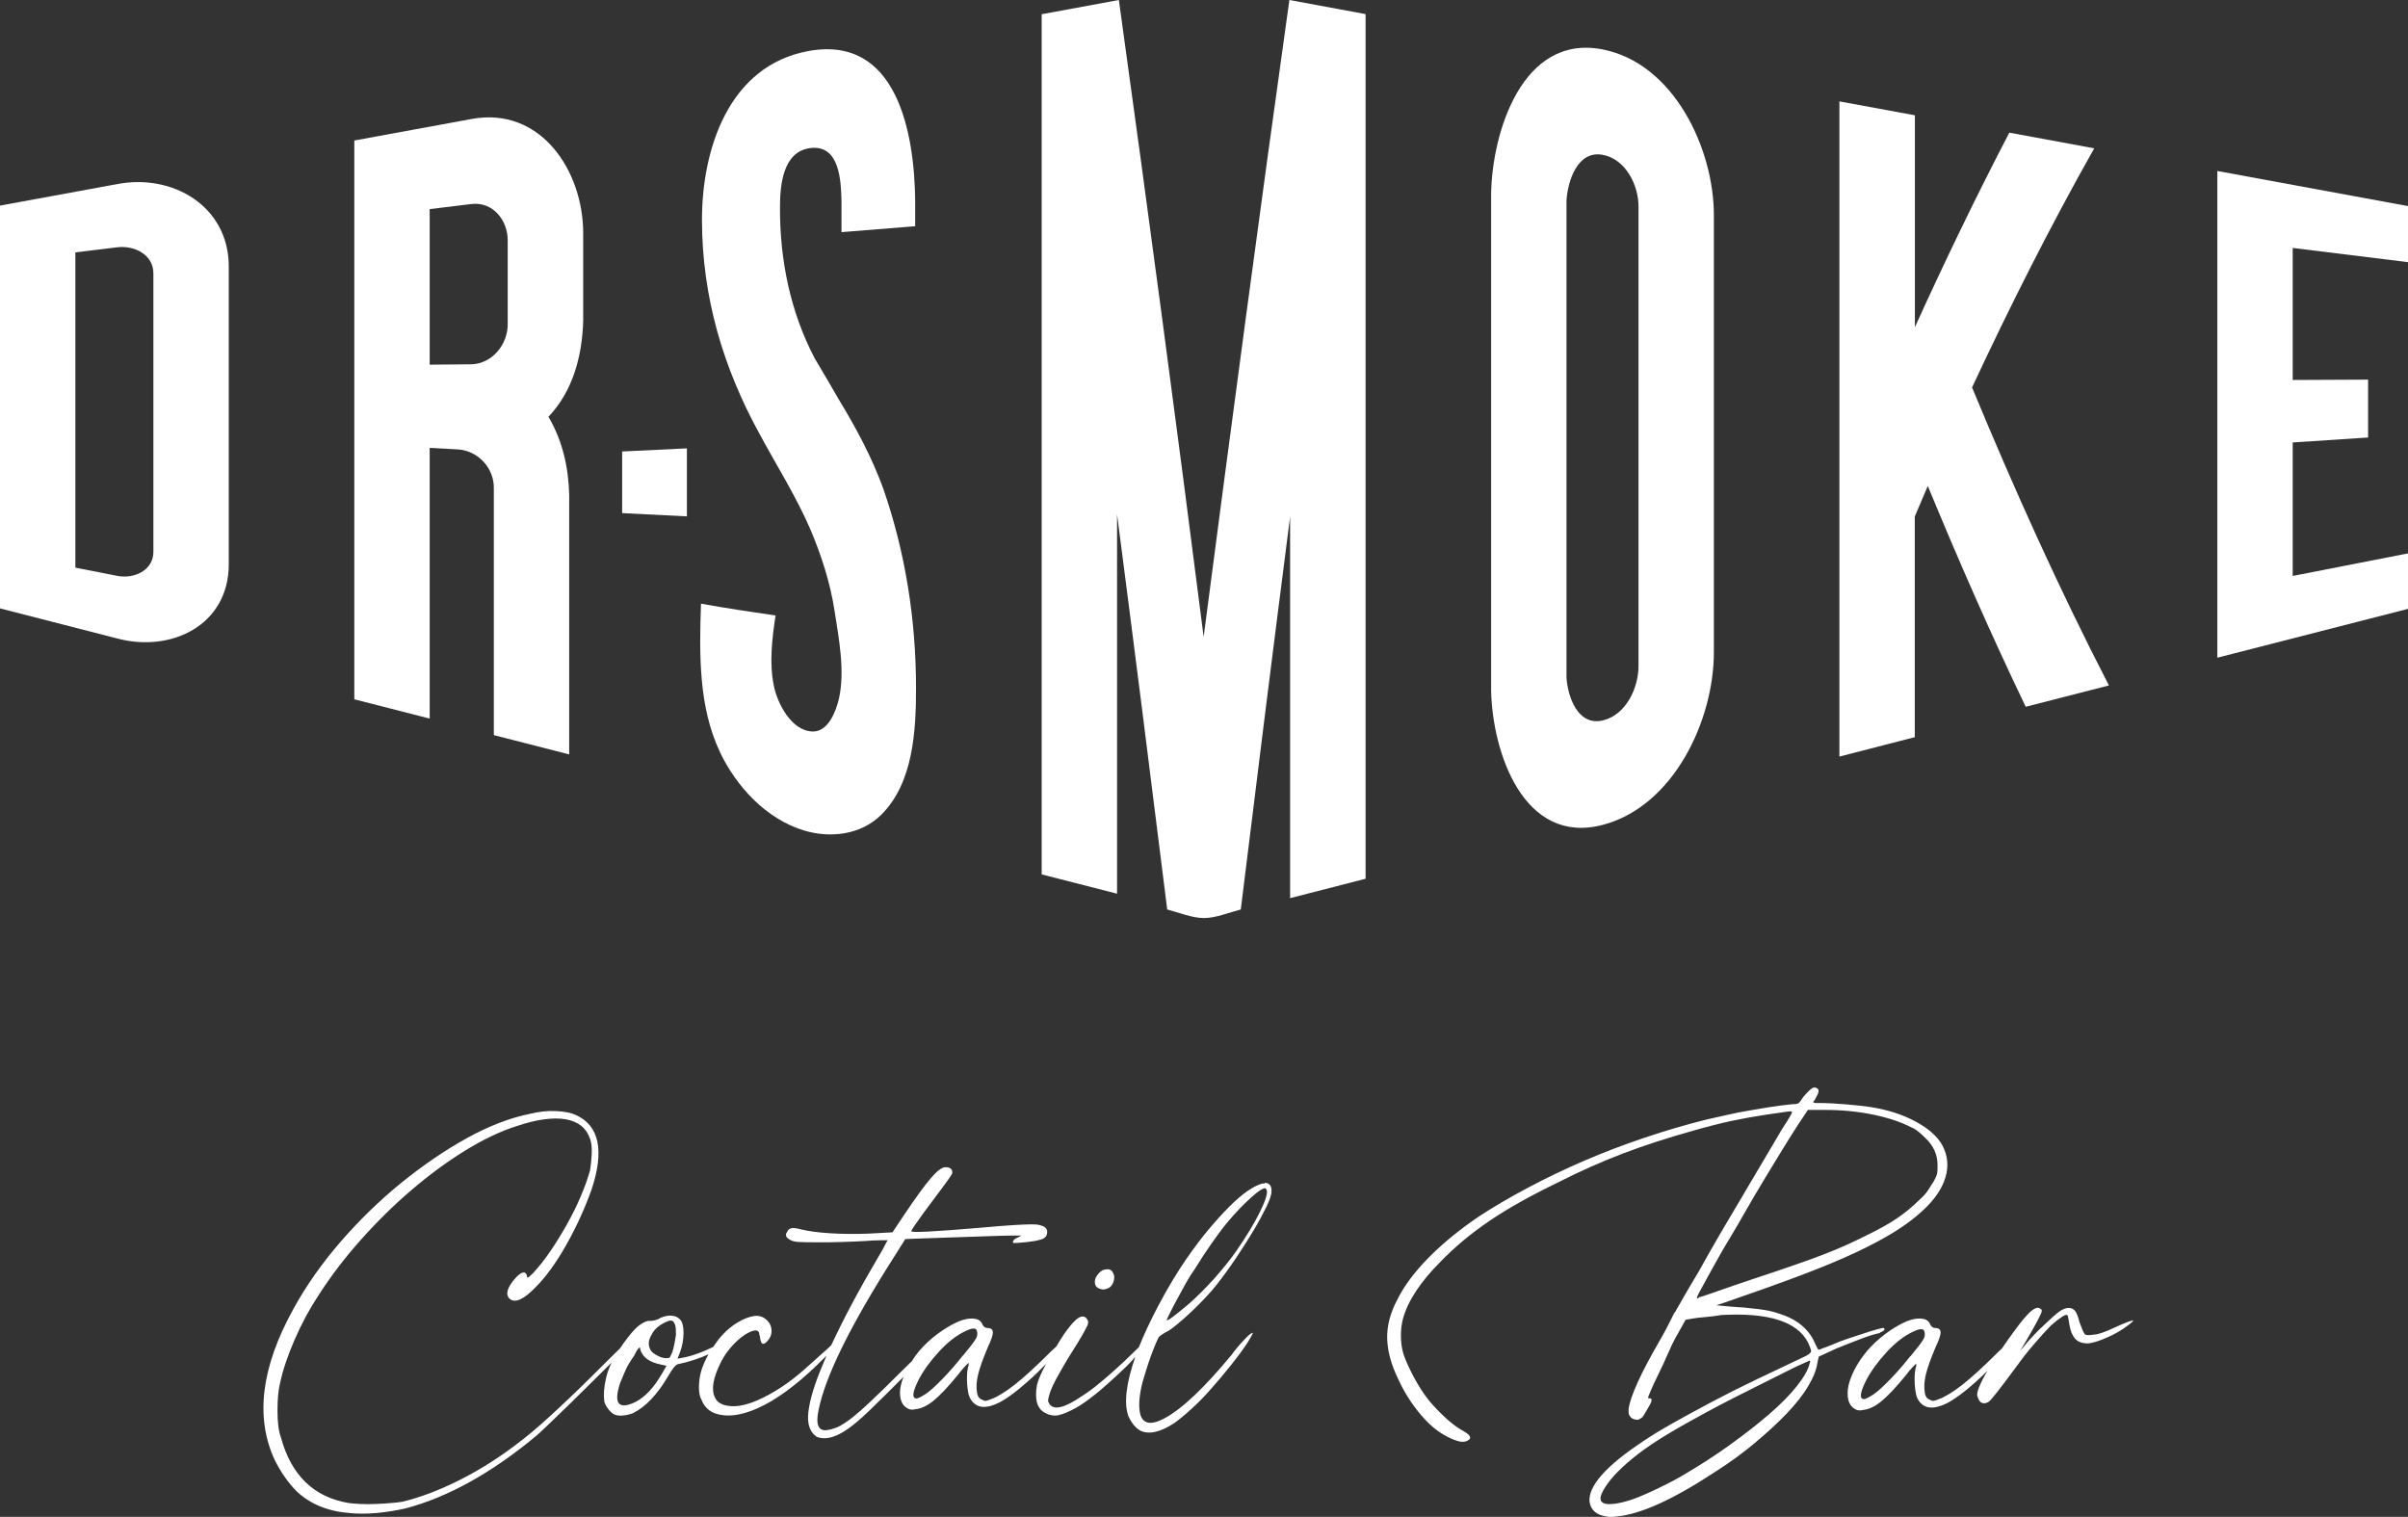
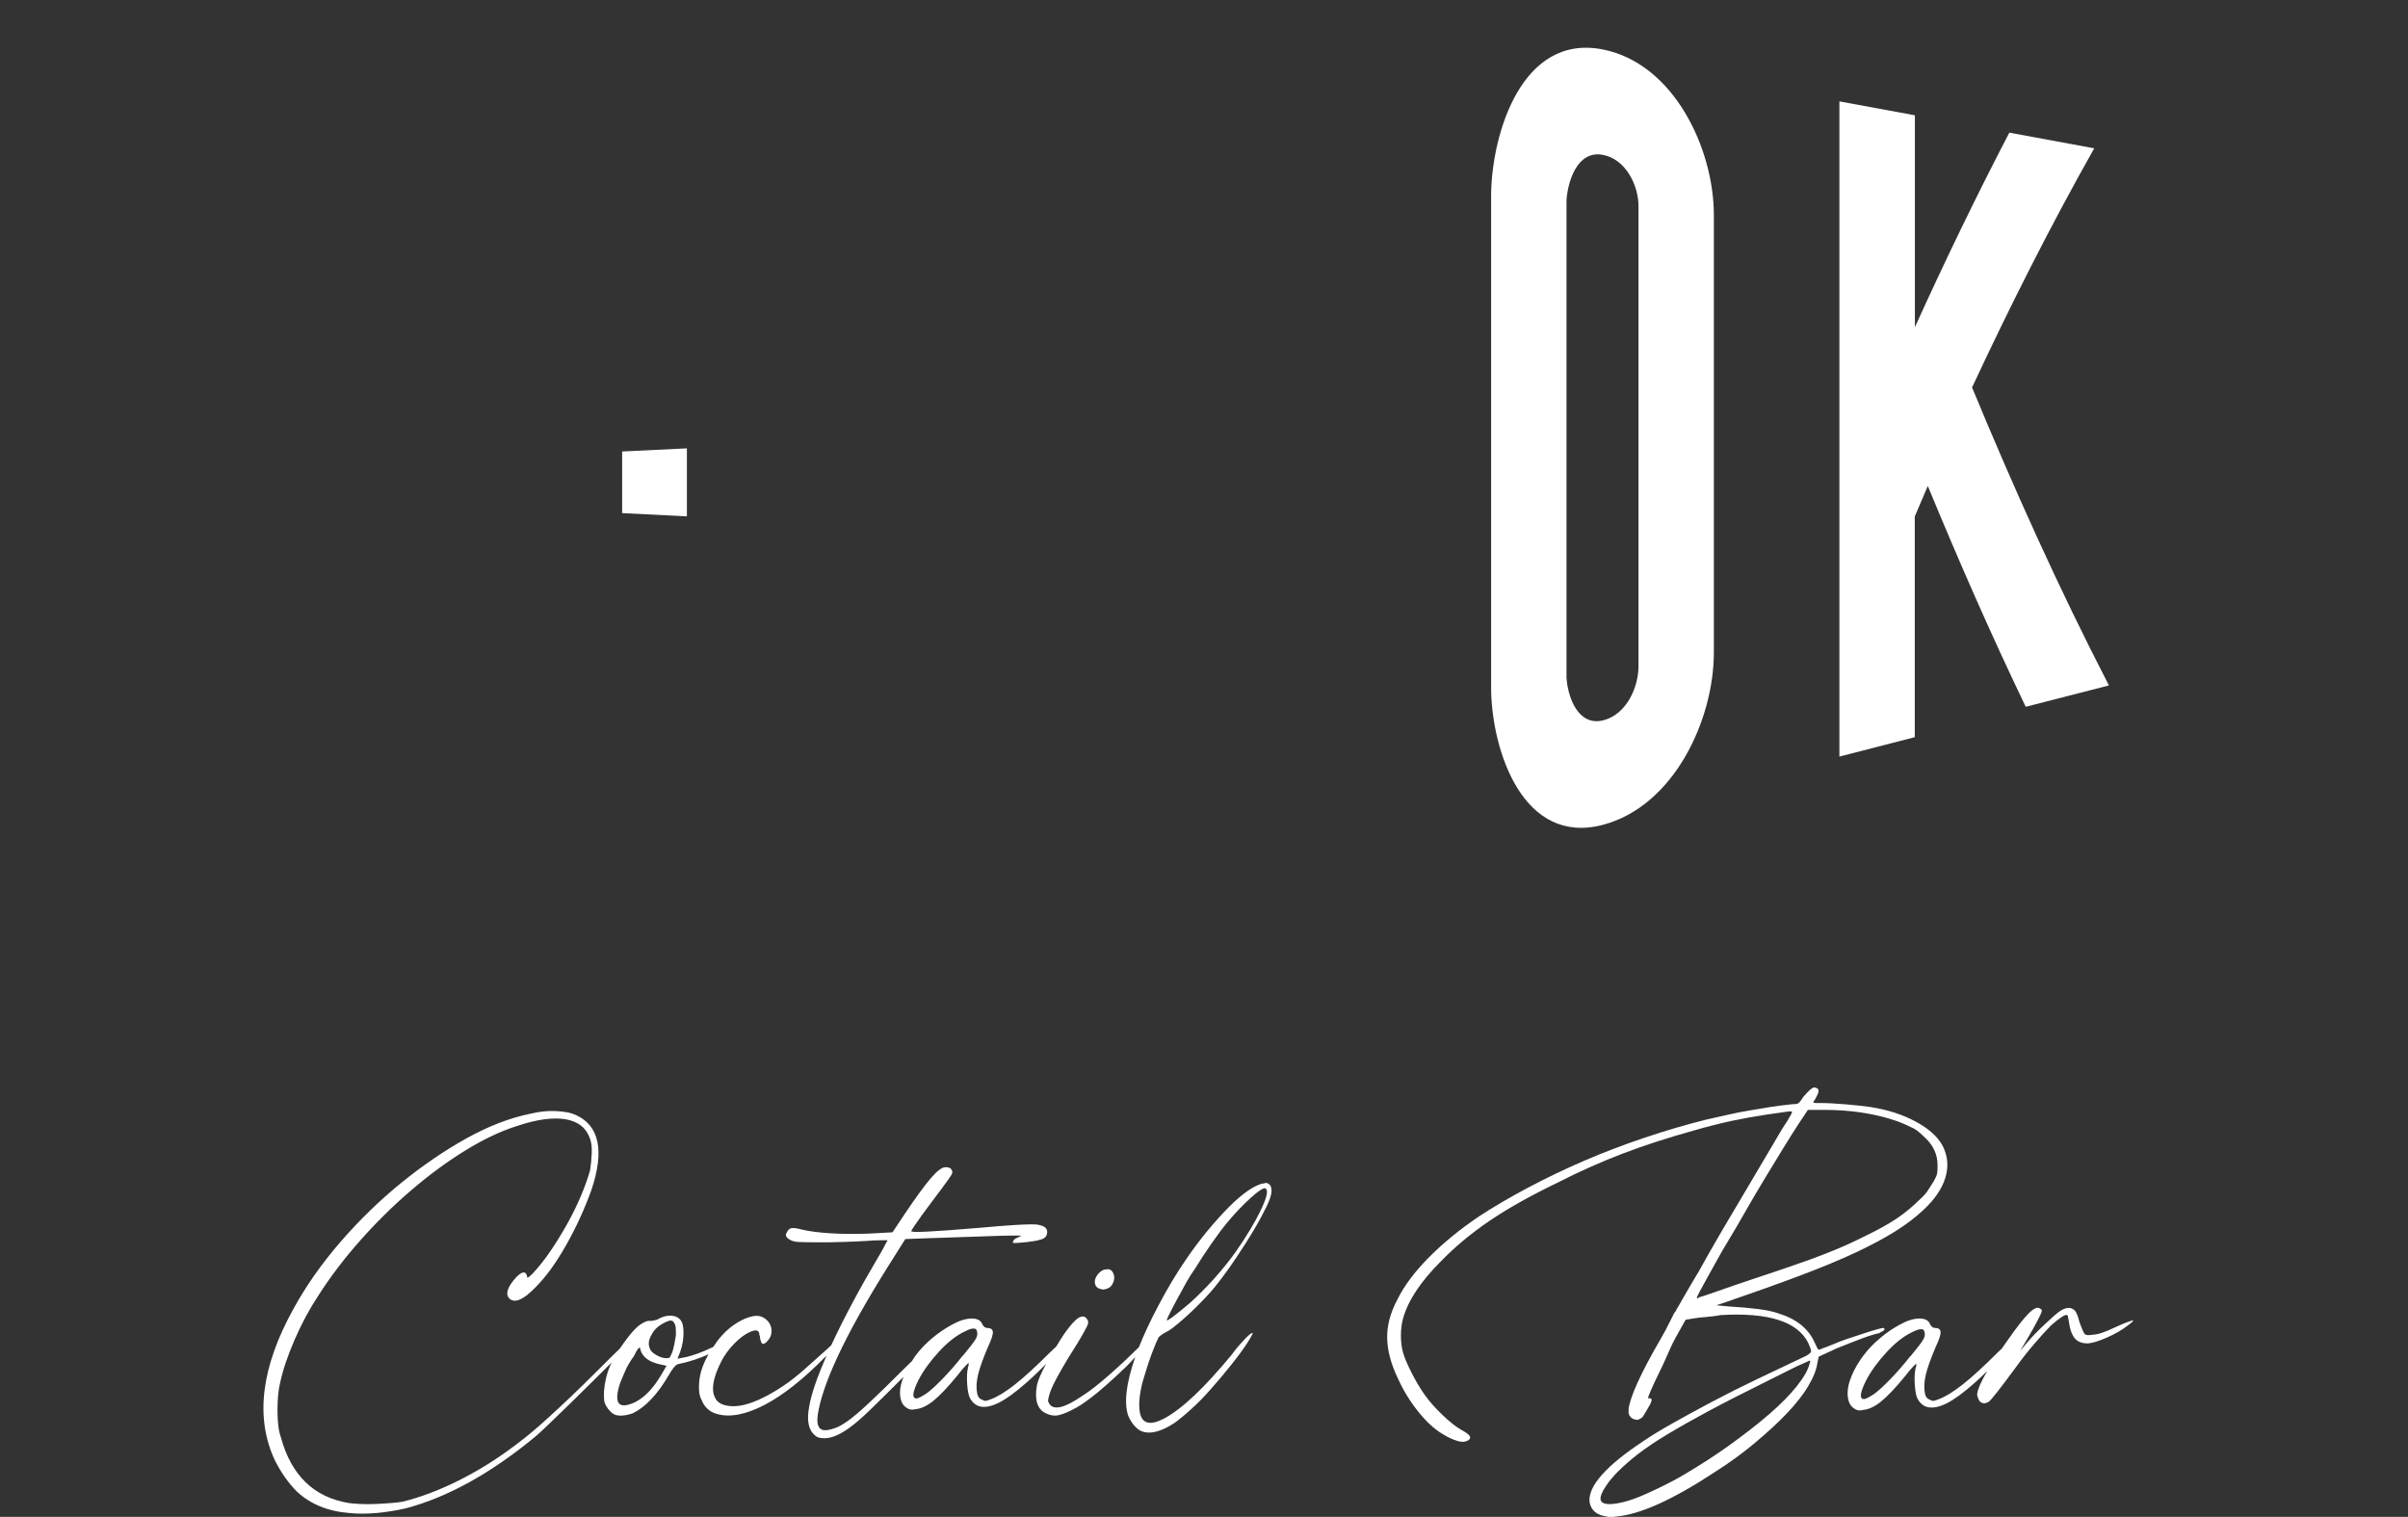
<svg xmlns="http://www.w3.org/2000/svg" id="_лой_2" viewBox="0 0 199.68 125.79">
  <rect x="0" y="0" width="199.68" height="125.79" fill="#333333" stroke="none" />
  <defs>
    <style>.cls-1{fill:#fff;}</style>
  </defs>
  <g id="_лой_1-2">
    <g>
      <path class="cls-1" d="M91.27,106.89c.15,.07,.35,.06,.61-.06,.18-.07,.32-.22,.42-.45,.09-.22,.12-.43,.08-.61-.11-.41-.33-.58-.67-.5-.19,0-.37,.09-.56,.28-.26,.26-.38,.53-.36,.81,.02,.28,.18,.46,.47,.53" />
      <path class="cls-1" d="M104.87,98.14h-.17c-.33,.08-.74,.28-1.23,.61-.48,.33-1,.78-1.56,1.34-.56,.56-1.14,1.21-1.76,1.95-.61,.74-1.2,1.52-1.76,2.34-.82,1.19-1.6,2.49-2.34,3.9-.68,1.29-1.21,2.43-1.61,3.44-.82,.81-1.63,1.57-2.43,2.27-.91,.8-1.66,1.39-2.26,1.76-1.45,1-2.36,1.23-2.73,.67-.07-.11-.11-.2-.11-.28s.04-.24,.11-.5c.11-.41,.4-1.02,.87-1.84,.46-.82,.96-1.64,1.48-2.45,.45-.74,.71-1.23,.81-1.45,.09-.22,.07-.41-.08-.56-.07-.11-.19-.17-.33-.17-.19,0-.41,.13-.67,.39-.26,.26-.56,.63-.89,1.11-.22,.32-.42,.66-.62,.99-.16,.15-.32,.3-.49,.46-1.19,1.19-2.17,2.09-2.95,2.7-.78,.61-1.43,1.01-1.95,1.2-.19,.07-.33,.12-.42,.14-.09,.02-.19,0-.31-.08-.26-.07-.41-.28-.45-.61-.08-.41-.05-.89,.08-1.45,.13-.56,.4-1.32,.81-2.29,.3-.63,.44-1.06,.42-1.28-.02-.22-.18-.33-.47-.33-.15,0-.28-.09-.39-.28-.11-.33-.41-.5-.89-.5s-1.02,.17-1.62,.5c-.56,.3-1.11,.67-1.64,1.11-.54,.45-1,.93-1.39,1.45-.11,.15-.2,.3-.3,.46-.3,.29-.63,.62-1.01,.99-.97,.97-1.77,1.75-2.4,2.34-.63,.6-1.17,1.07-1.62,1.42-.45,.35-.83,.59-1.14,.73-.32,.13-.6,.21-.86,.25-.74,.11-.98-.45-.72-1.67,.56-2.79,2.64-7.01,6.24-12.66l.95-1.51,1.62-.06c2.3-.07,3.99-.13,5.04-.17,1.06-.04,1.79-.06,2.2-.06h.78l-.33,.17c-.19,.07-.31,.17-.36,.28-.06,.11-.03,.17,.08,.17,.19,0,.54-.03,1.06-.08,.52-.06,.87-.12,1.06-.19,.37-.07,.58-.26,.61-.56,.04-.3-.11-.5-.45-.61-.11-.04-.21-.06-.31-.08-.09-.02-.29-.03-.58-.03s-.77,.02-1.42,.06c-.65,.04-1.57,.11-2.76,.22-3.9,.33-5.82,.43-5.74,.28,0-.04,.09-.2,.28-.47,.19-.28,.41-.59,.67-.95,.26-.35,.53-.72,.81-1.09,.28-.37,.53-.7,.75-1,.22-.3,.43-.58,.61-.84,.19-.26,.28-.43,.28-.5,0-.3-.19-.45-.56-.45-.3,0-.71,.31-1.23,.92-.52,.61-1.25,1.61-2.17,2.98l-1,1.5-2.01,.11c-1.15,.04-2.2,.03-3.15-.03-.95-.06-1.74-.16-2.37-.31-.41-.11-.7-.15-.86-.11-.17,.04-.29,.15-.36,.33-.19,.26-.07,.48,.33,.67,.11,.07,.32,.12,.61,.14,.3,.02,.87,.03,1.73,.03,.56,0,1.21,0,1.95-.03,.74-.02,1.37-.05,1.9-.08,.48-.04,.9-.06,1.25-.06h.58c-.07,.11-.15,.24-.22,.39-.07,.15-.16,.31-.25,.47-.09,.17-.2,.34-.31,.53-1.56,2.64-2.85,5.06-3.87,7.25-.01,.02-.02,.04-.03,.06-.09,.09-.18,.17-.28,.27-.63,.56-1.16,1.03-1.59,1.42-.43,.39-.82,.73-1.17,1-.35,.28-.7,.53-1.03,.75-.33,.22-.71,.45-1.11,.67-1.23,.67-2.25,.99-3.07,.95-.74-.04-1.21-.28-1.39-.72-.33-.63-.17-1.62,.5-2.95,.26-.52,.61-1.01,1.06-1.48,.45-.46,.87-.79,1.28-.98,.56-.26,.84-.19,.84,.22,.04,.07,.06,.16,.06,.25s.02,.18,.06,.25c.07,.3,.24,.32,.5,.06,.26-.26,.39-.56,.39-.89,0-.37-.15-.69-.45-.95-.3-.26-.65-.35-1.06-.28-.41,.08-.85,.25-1.31,.53-.47,.28-.89,.63-1.28,1.06-.27,.29-.51,.62-.74,.97-.24,.11-.47,.22-.71,.32-.76,.32-1.4,.51-1.92,.59l-.33,.06,.22-.56c.19-.52,.28-1.05,.28-1.59s-.09-.9-.28-1.09c-.19-.22-.47-.33-.84-.33-.33,0-.69,.11-1.06,.33-.22,.07-.43,.11-.61,.11-.19-.04-.47,.08-.84,.33-.3,.22-.63,.58-1,1.06-.24,.32-.46,.61-.65,.9-.47,.45-1.04,1.02-1.74,1.72-.89,.89-1.67,1.65-2.34,2.29-.67,.63-1.25,1.18-1.76,1.64-.5,.46-.98,.88-1.42,1.25s-.89,.73-1.34,1.06c-1.56,1.19-3.17,2.19-4.82,3.01-1.65,.82-3.19,1.39-4.6,1.73-.22,.04-.54,.08-.95,.11-.41,.04-.84,.06-1.28,.08-.45,.02-.87,.02-1.28,0-.41-.02-.72-.05-.95-.08-2.9-.48-4.78-2.31-5.63-5.46-.19-.52-.28-1.26-.28-2.2s.07-1.72,.22-2.31c.22-1.04,.62-2.23,1.2-3.57,.58-1.34,1.24-2.56,1.98-3.68,1-1.56,2.16-3.09,3.48-4.57,1.32-1.49,2.71-2.86,4.18-4.12,1.47-1.26,2.95-2.36,4.46-3.29,1.5-.93,2.94-1.62,4.32-2.06,1.67-.56,3.03-.74,4.07-.56,1.04,.19,1.71,.72,2.01,1.62,.11,.3,.16,.7,.14,1.2-.02,.5-.07,.98-.14,1.42-.19,.67-.45,1.39-.78,2.17-.33,.78-.72,1.55-1.14,2.31-.43,.76-.88,1.5-1.36,2.2-.48,.71-.97,1.32-1.45,1.84-.22,.22-.36,.34-.42,.36-.06,.02-.08-.03-.08-.14-.11-.41-.41-.37-.89,.11-.74,.82-.93,1.41-.56,1.78,.44,.41,1.17,.09,2.17-.95,.85-.85,1.7-2.02,2.54-3.51,.84-1.49,1.53-3.01,2.09-4.57,1.08-3.23,.65-5.3-1.28-6.19-.41-.19-.96-.3-1.65-.33-.69-.04-1.4,.04-2.15,.22-1.67,.34-3.43,1.01-5.27,2.03-1.84,1.02-3.65,2.26-5.44,3.71-1.78,1.45-3.46,3.08-5.02,4.88-1.56,1.8-2.86,3.65-3.9,5.55-2.68,4.83-3.2,9.01-1.56,12.54,.52,1.04,1.13,1.91,1.84,2.62,1.11,1.04,2.57,1.64,4.35,1.78,.67,.07,1.42,.07,2.26,0,.84-.08,1.64-.21,2.43-.39,3.49-.93,7.08-2.92,10.76-5.97,.19-.15,.53-.47,1.03-.95,.5-.48,1.09-1.05,1.76-1.7,.67-.65,1.37-1.34,2.09-2.06,.5-.5,.97-.97,1.42-1.41-.2,.42-.37,.86-.47,1.32-.17,.74-.21,1.38-.14,1.9,.04,.19,.15,.4,.33,.64,.19,.24,.37,.4,.56,.47,.19,.07,.42,.09,.7,.06s.53-.09,.75-.17c1.08-.52,2.08-1.58,3.01-3.18,.3-.52,.54-.82,.72-.89,.98-.21,1.83-.49,2.57-.83-.27,.49-.49,.97-.62,1.44-.11,.41-.17,.85-.17,1.31s.08,.81,.22,1.03c.11,.3,.28,.55,.5,.75,.22,.2,.48,.34,.78,.42,1.08,.3,2.39,.05,3.93-.75,1.54-.8,3.22-2.13,5.04-3.98,.04-.04,.07-.07,.11-.11-.76,1.74-1.26,3.16-1.44,4.23-.22,1.15-.06,1.95,.5,2.4,.15,.15,.41,.22,.78,.22,.74,0,1.67-.48,2.79-1.45,.18-.15,.49-.43,.92-.84,.43-.41,.91-.88,1.45-1.42l1.38-1.38c-.18,.47-.29,.91-.29,1.29,0,.63,.19,1.06,.56,1.28,.19,.15,.43,.19,.73,.11,.44-.04,.93-.26,1.45-.67,.52-.41,1.21-1.13,2.06-2.17,.11-.15,.22-.29,.33-.42,.11-.13,.2-.23,.28-.31l.28-.28v.17c0,.07,0,.12-.03,.14-.02,.02-.03,.06-.03,.14-.08,.33-.09,.77-.06,1.31,.04,.54,.11,.92,.22,1.14,.45,.86,1.26,.99,2.45,.39,.59-.3,1.37-.86,2.31-1.7,.52-.45,1.04-.96,1.57-1.5-.09,.18-.2,.37-.29,.55-.24,.5-.4,.9-.47,1.2-.22,1.23,.02,2.01,.72,2.34,.33,.18,.69,.24,1.06,.17,.37-.08,.85-.28,1.45-.61,.33-.18,.73-.45,1.2-.81,.47-.35,.95-.75,1.45-1.2,.5-.45,1.01-.92,1.53-1.42,.27-.26,.5-.52,.74-.79-.76,2.19-.95,3.82-.58,4.88,.26,.59,.6,1,1,1.23,.71,.34,1.64,.13,2.79-.61,.37-.26,.84-.64,1.39-1.14,.56-.5,1.12-1.07,1.67-1.7,.56-.63,1.11-1.28,1.64-1.95,.54-.67,.99-1.28,1.36-1.84,.45-.71,.58-.98,.39-.84-.07,0-.3,.19-.67,.59-.37,.39-.71,.79-1,1.2-2.27,2.75-4.14,4.52-5.63,5.3-1.08,.56-1.73,.43-1.95-.39-.15-.63-.09-1.49,.17-2.56,.07-.26,.18-.6,.31-1.03,.13-.43,.27-.85,.42-1.26,.15-.41,.29-.76,.42-1.06,.13-.3,.21-.47,.25-.5,.08-.07,.19-.16,.34-.25,.15-.09,.3-.18,.45-.25,.18-.11,.45-.31,.78-.59,.33-.28,.7-.6,1.09-.97,.39-.37,.77-.75,1.14-1.14,.37-.39,.69-.75,.95-1.09,.56-.7,1.1-1.46,1.64-2.26,.54-.8,1.02-1.56,1.45-2.28,.43-.72,.78-1.38,1.06-1.95,.28-.58,.42-1.01,.42-1.31,0-.45-.19-.67-.56-.67m-50.06,15.94c-.63,1.08-1.34,1.82-2.12,2.23-1.41,.67-1.84,.15-1.28-1.56,.18-.45,.34-.82,.47-1.11,.13-.3,.36-.69,.7-1.17,.19-.41,.33-.63,.45-.67,.04,0,.06,.05,.06,.17,.19,.63,.74,1.04,1.67,1.23l.5,.11-.45,.78Zm.95-1.95c-.11,.26-.19,.42-.22,.47-.04,.06-.13,.08-.28,.08-.22,0-.47-.06-.73-.2-.26-.13-.44-.27-.56-.42-.26-.41-.24-.85,.06-1.34,.22-.45,.63-.8,1.23-1.06,.3-.15,.5-.13,.61,.05,.07,.11,.12,.22,.14,.34,.02,.11,.03,.35,.03,.73-.08,.52-.17,.97-.28,1.34m24.08,.33c-.56,.71-1.12,1.36-1.7,1.95-.58,.6-1.03,1-1.36,1.23-.41,.26-.67,.39-.78,.39-.41,0-.35-.52,.17-1.56,.41-.78,.98-1.56,1.7-2.34,.72-.78,1.44-1.34,2.15-1.67,.37-.19,.63-.26,.78-.22,.11,0,.19,.09,.22,.28,.04,.19,0,.39-.14,.61-.13,.22-.47,.67-1.03,1.34m24.67-12.01c-.5,1.02-1.18,2.15-2.03,3.37-.52,.74-1.14,1.5-1.84,2.29-.71,.78-1.38,1.45-2.01,2.01-.52,.44-.97,.81-1.34,1.09-.37,.28-.56,.38-.56,.31,0-.04,.08-.22,.25-.56,.17-.34,.37-.73,.61-1.17,.24-.45,.49-.9,.75-1.37,.26-.46,.5-.84,.72-1.14,.41-.67,.87-1.37,1.39-2.12,.52-.74,.98-1.36,1.39-1.84,.59-.7,1.21-1.35,1.84-1.92,.63-.58,1.04-.84,1.23-.81l.06,.06c.18,.19,.03,.79-.47,1.81" />
      <path class="cls-1" d="M155.88,110.51c.26-.11,.39-.2,.39-.28s-.04-.11-.11-.11-.27,.05-.59,.14c-.32,.09-.68,.2-1.09,.34-.41,.13-.84,.27-1.28,.42-.45,.15-.84,.3-1.17,.45-.19,.08-.35,.14-.5,.2-.15,.06-.28,.1-.39,.14-.15,.08-.26,.11-.34,.11-.04,0-.15-.2-.33-.61-.52-1.15-1.52-1.95-3.01-2.4-.41-.15-.98-.27-1.7-.36-.73-.09-1.48-.16-2.26-.2l-1.17-.11,.67-.22c2.38-.82,4.46-1.56,6.24-2.23,1.78-.67,3.33-1.31,4.63-1.92,1.3-.61,2.4-1.2,3.29-1.76,.89-.56,1.65-1.13,2.29-1.73,.97-.89,1.59-1.8,1.87-2.73,.28-.93,.2-1.82-.25-2.67-.41-.74-1.15-1.4-2.23-1.98-1.08-.58-2.32-.98-3.74-1.2-.48-.07-1.15-.15-2.01-.22-.86-.07-1.54-.11-2.06-.11h-.45c-.08,0-.15-.02-.22-.06,0-.04,.02-.07,.06-.11,.04-.04,.09-.13,.17-.28,.26-.45,.28-.7,.06-.78-.04-.04-.11-.06-.22-.06-.15,0-.45,.26-.89,.78-.19,.3-.32,.47-.42,.53-.09,.06-.27,.08-.53,.08-.71,.07-1.35,.16-1.92,.25-.58,.09-1.13,.19-1.67,.28-.54,.09-1.1,.2-1.67,.33-.58,.13-1.2,.27-1.87,.42-1.63,.41-3.32,.9-5.04,1.48-1.73,.58-3.41,1.22-5.04,1.92-1.64,.71-3.21,1.46-4.71,2.26-1.51,.8-2.85,1.59-4.04,2.37-1.64,1.11-3.03,2.26-4.18,3.43s-2.01,2.31-2.56,3.43c-.6,1.11-.88,2.19-.86,3.23,.02,1.04,.32,2.17,.92,3.4,.44,.97,.99,1.86,1.65,2.68,.65,.82,1.31,1.43,1.98,1.84,.48,.3,.92,.5,1.31,.61,.39,.11,.7,.07,.92-.11,.11-.07,.13-.18,.06-.31-.08-.13-.32-.31-.73-.53-.45-.26-.97-.68-1.56-1.25-.6-.58-1.08-1.12-1.45-1.65-.37-.52-.73-1.13-1.09-1.84-.35-.7-.59-1.26-.7-1.67-.11-.41-.17-.87-.17-1.39s.06-.98,.17-1.39c.41-1.49,1.45-3.07,3.12-4.74,1.19-1.23,2.54-2.35,4.04-3.37,1.5-1.02,3.37-2.07,5.6-3.15,1.9-.97,3.73-1.78,5.49-2.45,1.76-.67,3.71-1.3,5.82-1.89,1.15-.33,2.21-.6,3.18-.81,.96-.2,1.95-.38,2.96-.53,1-.15,1.59-.23,1.75-.25,.17-.02,.27,0,.31,.03,0,.08-.15,.35-.45,.84-.19,.26-.57,.88-1.14,1.87-.58,.99-1.25,2.12-2.01,3.4-.76,1.28-1.52,2.57-2.29,3.87-.76,1.3-1.38,2.4-1.87,3.29-.45,.74-.84,1.4-1.17,1.98-.33,.58-.52,.9-.56,.98-.04,.04-.07,.1-.11,.19-.04,.09-.09,.18-.17,.25-.04,.07-.17,.33-.39,.78-.22,.45-.48,.93-.78,1.45-.82,1.41-1.44,2.59-1.87,3.54-.43,.95-.68,1.68-.75,2.2,0,.22,0,.37,.03,.45,.02,.07,.08,.17,.19,.28,.15,.11,.34,.17,.56,.17,.18-.08,.32-.16,.39-.25,.07-.09,.2-.31,.39-.64,.37-.59,.45-.89,.22-.89-.11,0-.17-.02-.17-.05s.08-.25,.25-.64c.17-.39,.38-.85,.64-1.37,.26-.52,.51-1.06,.75-1.62,.24-.56,.45-1,.64-1.34l.84-1.5,.67-.11c.19-.04,.5-.07,.95-.11,.45-.04,.89-.09,1.34-.17,3.9-.22,6.3,.54,7.19,2.28,.19,.41,.27,.66,.25,.75-.02,.09-.16,.22-.42,.36-1.34,.63-2.69,1.27-4.04,1.92-1.36,.65-2.63,1.29-3.82,1.92-1.19,.63-2.28,1.23-3.26,1.78-.99,.56-1.77,1.04-2.37,1.45-3.09,2.04-4.57,3.72-4.46,5.02,.11,.71,.59,1.12,1.45,1.23,.15,.07,.39,.07,.73,0,1.97-.15,4.7-1.38,8.2-3.68,1.23-.78,2.34-1.59,3.34-2.43,1-.84,1.89-1.65,2.65-2.45,.76-.8,1.36-1.56,1.78-2.28,.43-.72,.68-1.37,.75-1.92l.11-.5,1.45-.67c.74-.3,1.43-.57,2.06-.81,.63-.24,1.15-.4,1.56-.48m-15-2.95c-.11,.11-.17,.11-.17,0,0-.04,.08-.21,.25-.53,.17-.32,.38-.7,.64-1.17,.26-.47,.54-.97,.84-1.51,.3-.54,.59-1.05,.89-1.53,.45-.74,.93-1.57,1.45-2.48,.52-.91,1.05-1.81,1.59-2.7,.54-.89,1.05-1.73,1.53-2.51,.48-.78,.89-1.43,1.23-1.95l.78-1.17h1.39c1.41,0,2.75,.13,4.01,.39,1.26,.26,2.32,.61,3.18,1.06,.19,.07,.38,.19,.59,.36,.2,.17,.4,.34,.58,.53,.67,.63,1,1.38,1,2.23,0,.3,0,.52-.03,.67-.02,.15-.12,.39-.31,.72-.19,.3-.35,.56-.5,.78-.15,.22-.39,.48-.73,.78-.52,.52-1.11,1-1.76,1.45-.65,.44-1.51,.93-2.59,1.45-.6,.3-1.16,.57-1.7,.81-.54,.24-1.14,.49-1.81,.75-.67,.26-1.46,.55-2.37,.86-.91,.32-2.03,.7-3.37,1.14-1.23,.41-2.28,.77-3.18,1.09-.89,.32-1.38,.47-1.45,.47m9.2,5.46c-.11,.52-.47,1.15-1.06,1.9-.59,.74-1.36,1.52-2.31,2.34-.95,.82-2.02,1.65-3.21,2.51-1.19,.86-2.42,1.65-3.68,2.4-.74,.45-1.59,.89-2.54,1.34-.95,.45-1.66,.74-2.15,.89-.71,.22-1.28,.32-1.73,.31-.45-.02-.67-.18-.67-.47,0-.22,.14-.55,.42-.98,.28-.43,.62-.84,1.03-1.25,.48-.48,1.05-.98,1.7-1.48,.65-.5,1.44-1.03,2.37-1.59,.93-.56,2.04-1.19,3.34-1.89,1.3-.7,2.86-1.5,4.68-2.4l2.68-1.34c.41-.18,.78-.35,1.12-.5,.07,0,.07,.08,0,.22" />
      <path class="cls-1" d="M176.81,109.51c-.21,.04-.68,.22-1.42,.56-.86,.41-1.47,.61-1.84,.61-.37,.07-.6,.05-.7-.08-.09-.13-.23-.45-.42-.98-.04-.18-.09-.37-.17-.56-.07-.19-.15-.32-.22-.39-.3-.3-.71-.28-1.23,.06-.26,.18-.68,.55-1.25,1.09-.58,.54-1.07,1.05-1.48,1.53l-.56,.67,.5-.84c.37-.63,.65-1.12,.84-1.48,.18-.35,.32-.61,.39-.78,.07-.17,.08-.28,.03-.33-.06-.06-.14-.1-.25-.14-.26-.04-.65,.25-1.17,.86-.46,.54-1.08,1.39-1.86,2.52-.11,.1-.2,.19-.31,.29-1.19,1.19-2.17,2.09-2.95,2.7-.78,.61-1.43,1.01-1.95,1.2-.19,.08-.33,.12-.42,.14-.09,.02-.2,0-.31-.08-.26-.07-.41-.28-.45-.61-.07-.41-.05-.89,.08-1.45,.13-.56,.4-1.32,.81-2.29,.3-.63,.44-1.06,.42-1.28-.02-.22-.18-.33-.47-.33-.15,0-.28-.09-.39-.28-.11-.33-.41-.5-.89-.5s-1.02,.17-1.62,.5c-.56,.3-1.11,.67-1.64,1.12-.54,.45-1,.93-1.39,1.45-.39,.52-.71,1.06-.95,1.62-.24,.56-.36,1.06-.36,1.5,0,.63,.19,1.06,.56,1.28,.19,.15,.43,.19,.73,.11,.45-.04,.93-.26,1.45-.67,.52-.41,1.21-1.13,2.06-2.17,.11-.15,.22-.29,.33-.42,.11-.13,.2-.23,.28-.31l.28-.28v.17c0,.07,0,.12-.03,.14-.02,.02-.03,.07-.03,.14-.08,.33-.09,.77-.06,1.31,.04,.54,.11,.92,.22,1.14,.45,.85,1.26,.98,2.45,.39,.59-.3,1.37-.86,2.31-1.7,.34-.3,.7-.64,1.04-.98-.13,.23-.27,.46-.38,.68-.32,.63-.47,1.06-.47,1.28,0,.07,.02,.16,.06,.25,.04,.09,.07,.18,.11,.25,.19,.26,.45,.3,.78,.11,.11-.07,.36-.36,.75-.86,.39-.5,.9-1.18,1.53-2.03,.48-.67,.98-1.31,1.51-1.92,.52-.61,.98-1.12,1.39-1.53,.33-.3,.63-.53,.89-.7,.26-.17,.41-.21,.45-.14,.04,0,.07,.06,.08,.19,.02,.13,.05,.29,.08,.47,.07,.45,.17,.76,.28,.95,.22,.48,.63,.72,1.22,.72,.34,0,.86-.15,1.56-.45,.7-.3,1.32-.65,1.84-1.06,.41-.3,.51-.43,.31-.39m-18.37,2.95c-.56,.71-1.12,1.36-1.7,1.95-.58,.6-1.03,1-1.36,1.23-.41,.26-.67,.39-.78,.39-.41,0-.35-.52,.17-1.56,.41-.78,.98-1.56,1.7-2.34,.72-.78,1.44-1.34,2.15-1.67,.37-.18,.63-.26,.78-.22,.11,0,.19,.09,.22,.28,.04,.19,0,.39-.14,.61-.13,.22-.47,.67-1.03,1.34" />
-       <path class="cls-1" d="M0,17.05l9.7-1.78c4.59-.9,9.27,1.82,9.27,6.82v24.71c0,5.06-4.8,7.35-9.27,6.14L0,50.45V17.05Zm9.7,30.7c1.37,.28,3.02-.41,3.02-2V22.67c0-1.59-1.63-2.34-3.02-2.16l-3.45,.42v26.14l3.45,.68Z" />
-       <path class="cls-1" d="M29.39,11.65l9.7-1.78c5.74-1.07,9.27,4.29,9.27,9.46v7.27c-.08,2.89-.84,5.82-2.88,7.96,1.17,2,1.66,4.18,1.72,6.48v21.52l-6.25-1.6v-20.43c.05-1.68-1.28-3.14-2.95-3.26l-2.37-.13v22.45l-6.25-1.6c0-15.45,0-30.89,0-46.34m9.7,18.56c1.75-.04,3.06-1.68,3.02-3.39v-6.9c0-1.67-1.24-3.22-3.02-3l-3.45,.42v12.9l3.45-.03Z" />
-       <path class="cls-1" d="M59.71,62.38c-1.78-3.73-1.73-8.12-1.58-12.32,2.05,.37,4.12,.68,6.18,.98-.29,1.98-.53,3.92-.14,5.83,.29,1.45,1.46,3.76,3.23,3.79,1.31,.02,1.93-1.73,2.16-2.69,.53-2.32,0-5.01-.36-7.34-.35-2.3-1.1-4.61-2.01-6.75-1.15-2.67-2.76-5.22-4.17-7.83-3.06-5.55-4.79-11.41-4.81-17.74-.02-5.9,2.2-12.87,8.84-14.08,7.37-1.34,8.78,6.86,8.84,12.41v2.12l-6.11,.49v-2.54c-.04-1.7-.14-4.74-2.59-4.43-2.31,.29-2.51,3.16-2.51,4.93-.02,4.29,.84,8.62,2.88,12.51,.68,1.14,1.35,2.28,2.01,3.43,1.43,2.35,2.71,4.74,3.66,7.33,1.86,5.34,2.73,10.97,2.73,16.57,0,3.5-.21,7.86-2.88,10.51-1.68,1.67-4.21,1.97-6.4,1.31-3.16-.95-5.63-3.67-6.97-6.48" />
-       <path class="cls-1" d="M106.99,42.77c-1.4,10.88-2.76,21.76-4.1,32.65-.95,.24-2.07,.71-3.05,.71s-2.1-.46-3.05-.71c-1.36-10.93-2.74-21.85-4.16-32.77v31.46l-6.25-1.6c0-23.78,0-47.55,0-71.33l6.4-1.18c2.44,17.59,4.79,35.19,7.03,52.81C102.11,35.2,104.45,17.6,106.92,0l6.32,1.17V72.87l-6.26,1.61c0-10.57,0-21.14,0-31.71" />
      <path class="cls-1" d="M123.65,57.28V16c.1-5.04,2.58-13.17,9.2-11.91,5.95,1.13,9.27,8.25,9.27,13.74V54.09c0,5.62-3.31,12.75-9.2,14.31-6.59,1.74-9.17-6.05-9.27-11.12m12.22-2.11V17.21c.04-1.82-1.07-4.06-3.02-4.38-2.07-.34-2.85,2.23-2.95,3.78V56.19c.1,1.57,.93,4.05,3.02,3.55,1.93-.46,2.98-2.74,2.95-4.58" />
      <path class="cls-1" d="M152.54,8.41l6.25,1.15V27.13c2.47-5.44,5.07-10.83,7.83-16.13l7.04,1.3c-3.65,6.47-6.99,13.1-10.13,19.83,3.47,8.38,7.19,16.65,11.35,24.71l-6.9,1.77c-2.89-6.02-5.57-12.13-8.12-18.31-.36,.84-.72,1.68-1.08,2.53v18.3l-6.25,1.61V8.41Z" />
-       <path class="cls-1" d="M183.87,14.18l15.81,2.91v4.65l-9.56-1.18v10.95l6.25-.03v4.8l-6.25,.41v11.07l9.56-1.87v4.6l-15.81,4.05c0-13.45,0-26.91,0-40.36" />
      <polygon class="cls-1" points="51.59 37.44 56.96 37.18 56.96 42.82 51.59 42.55 51.59 37.44" />
    </g>
  </g>
</svg>